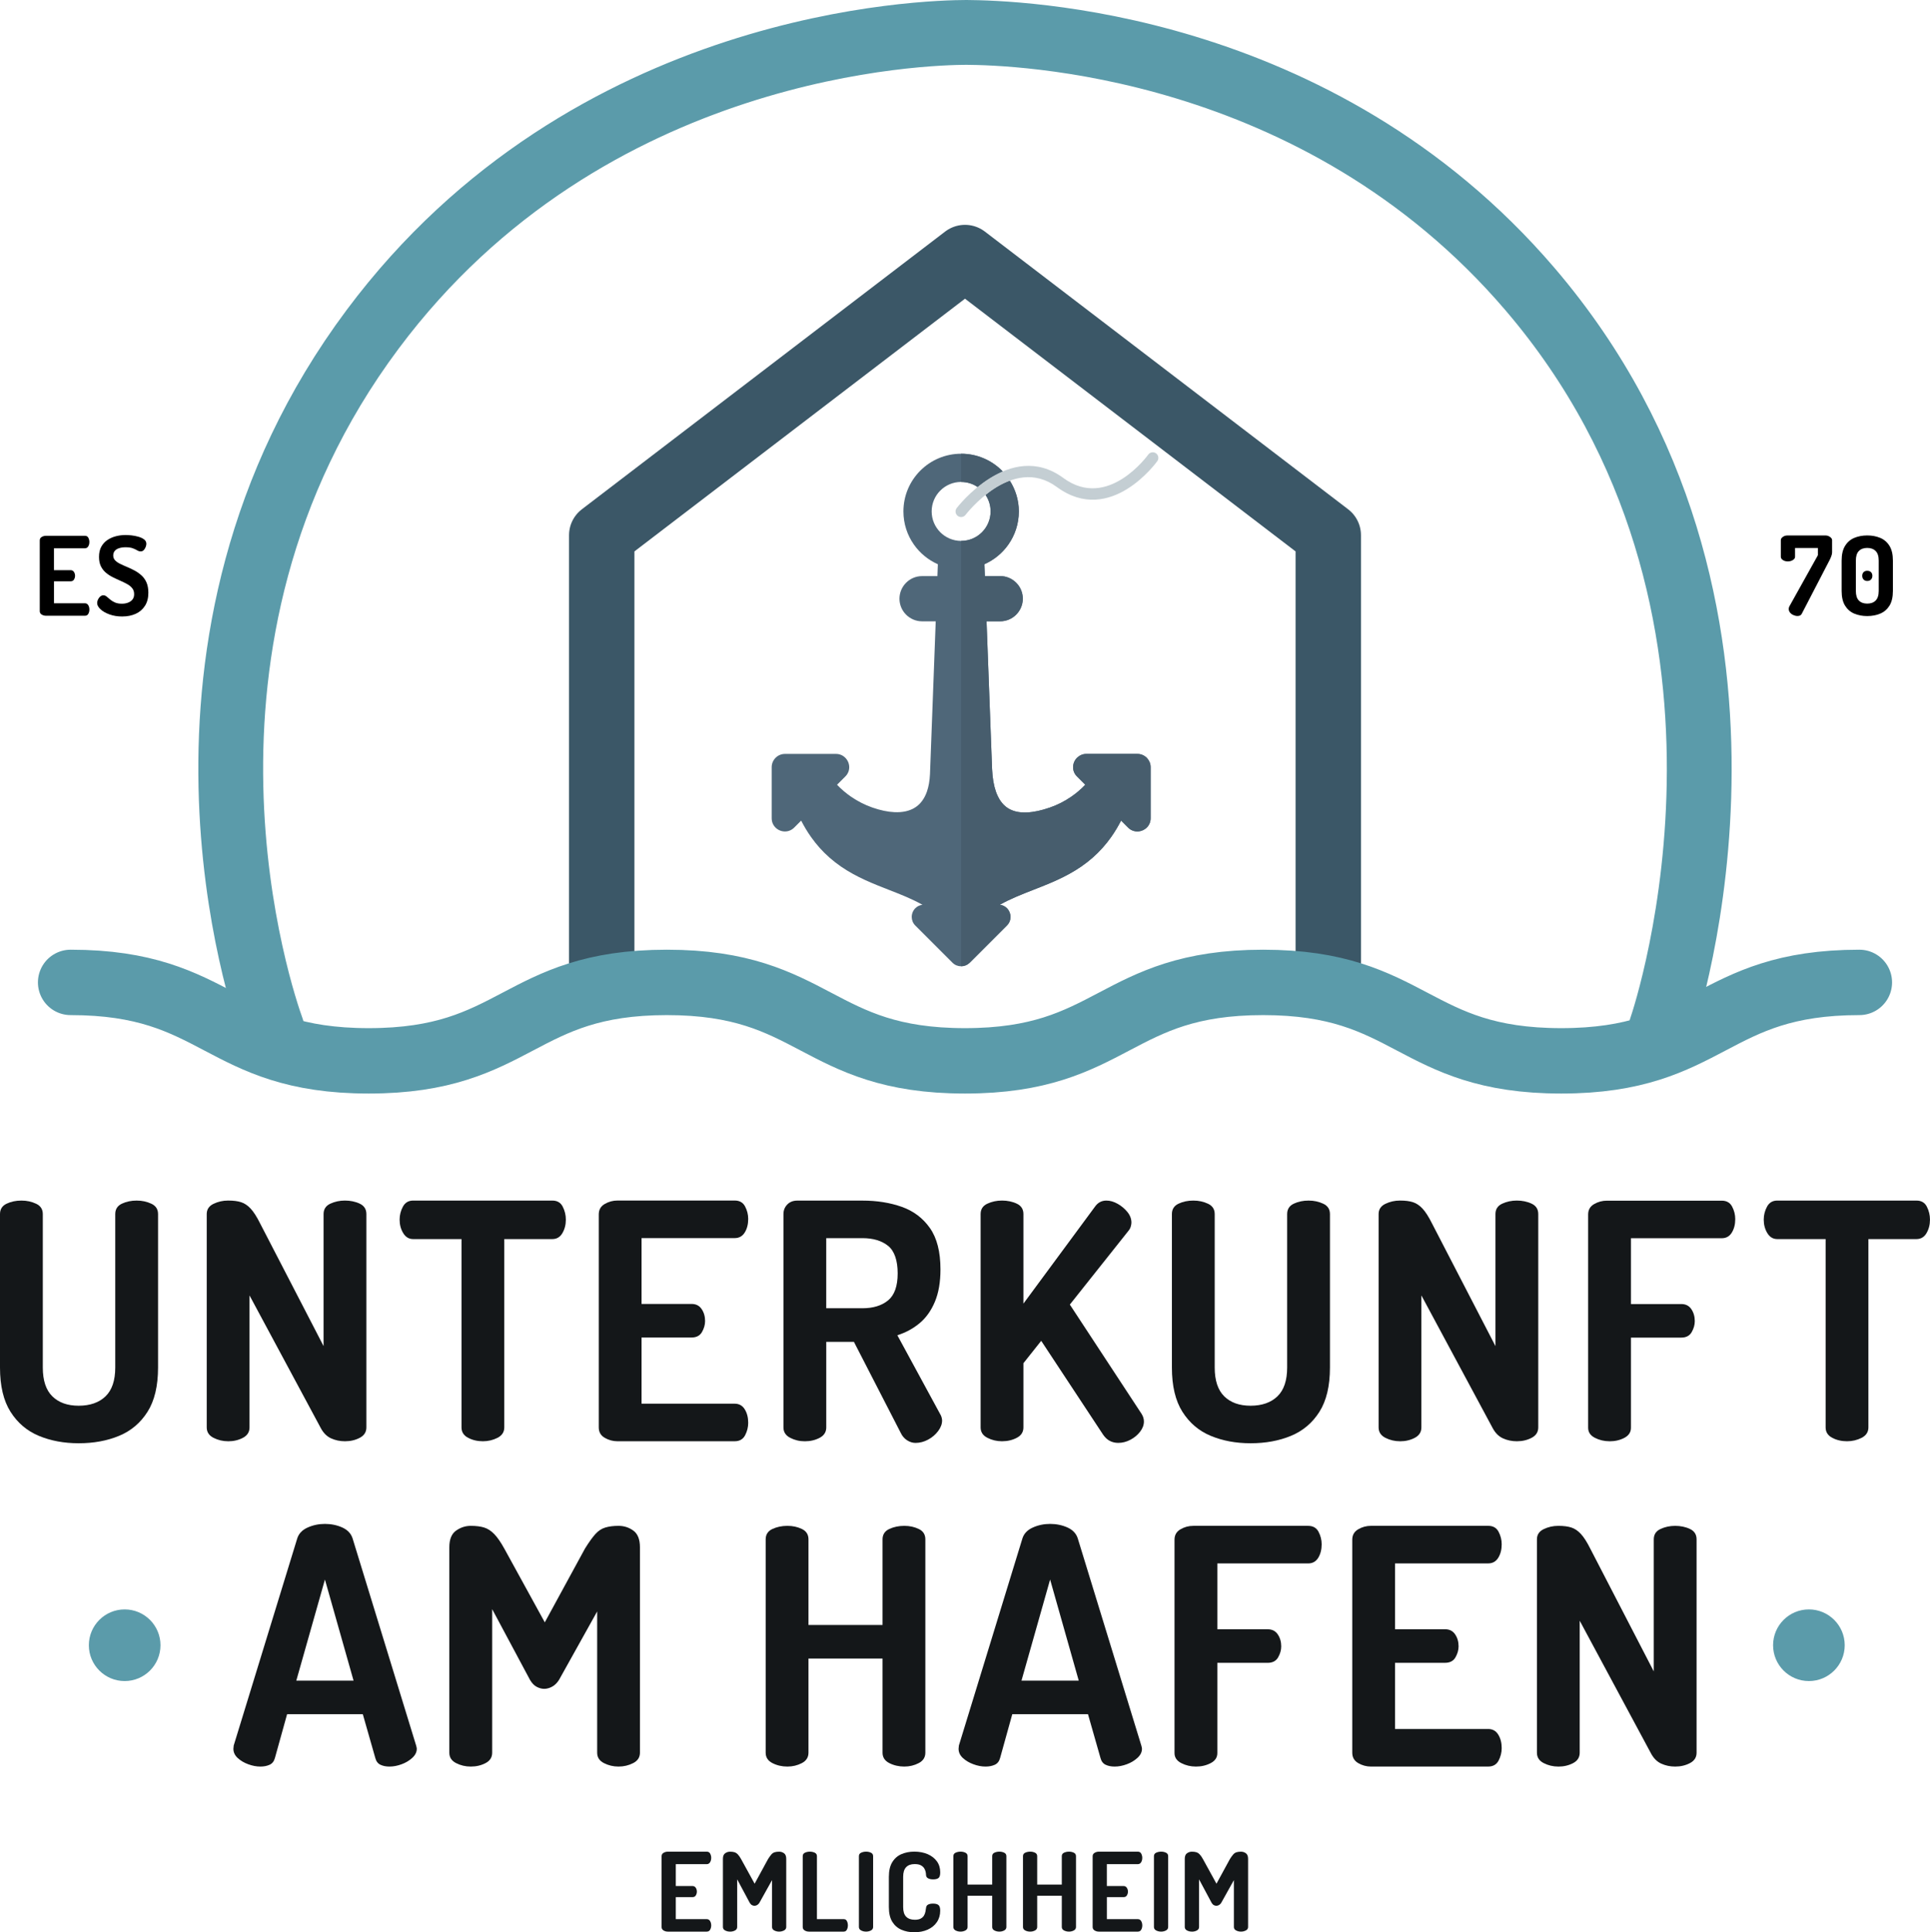
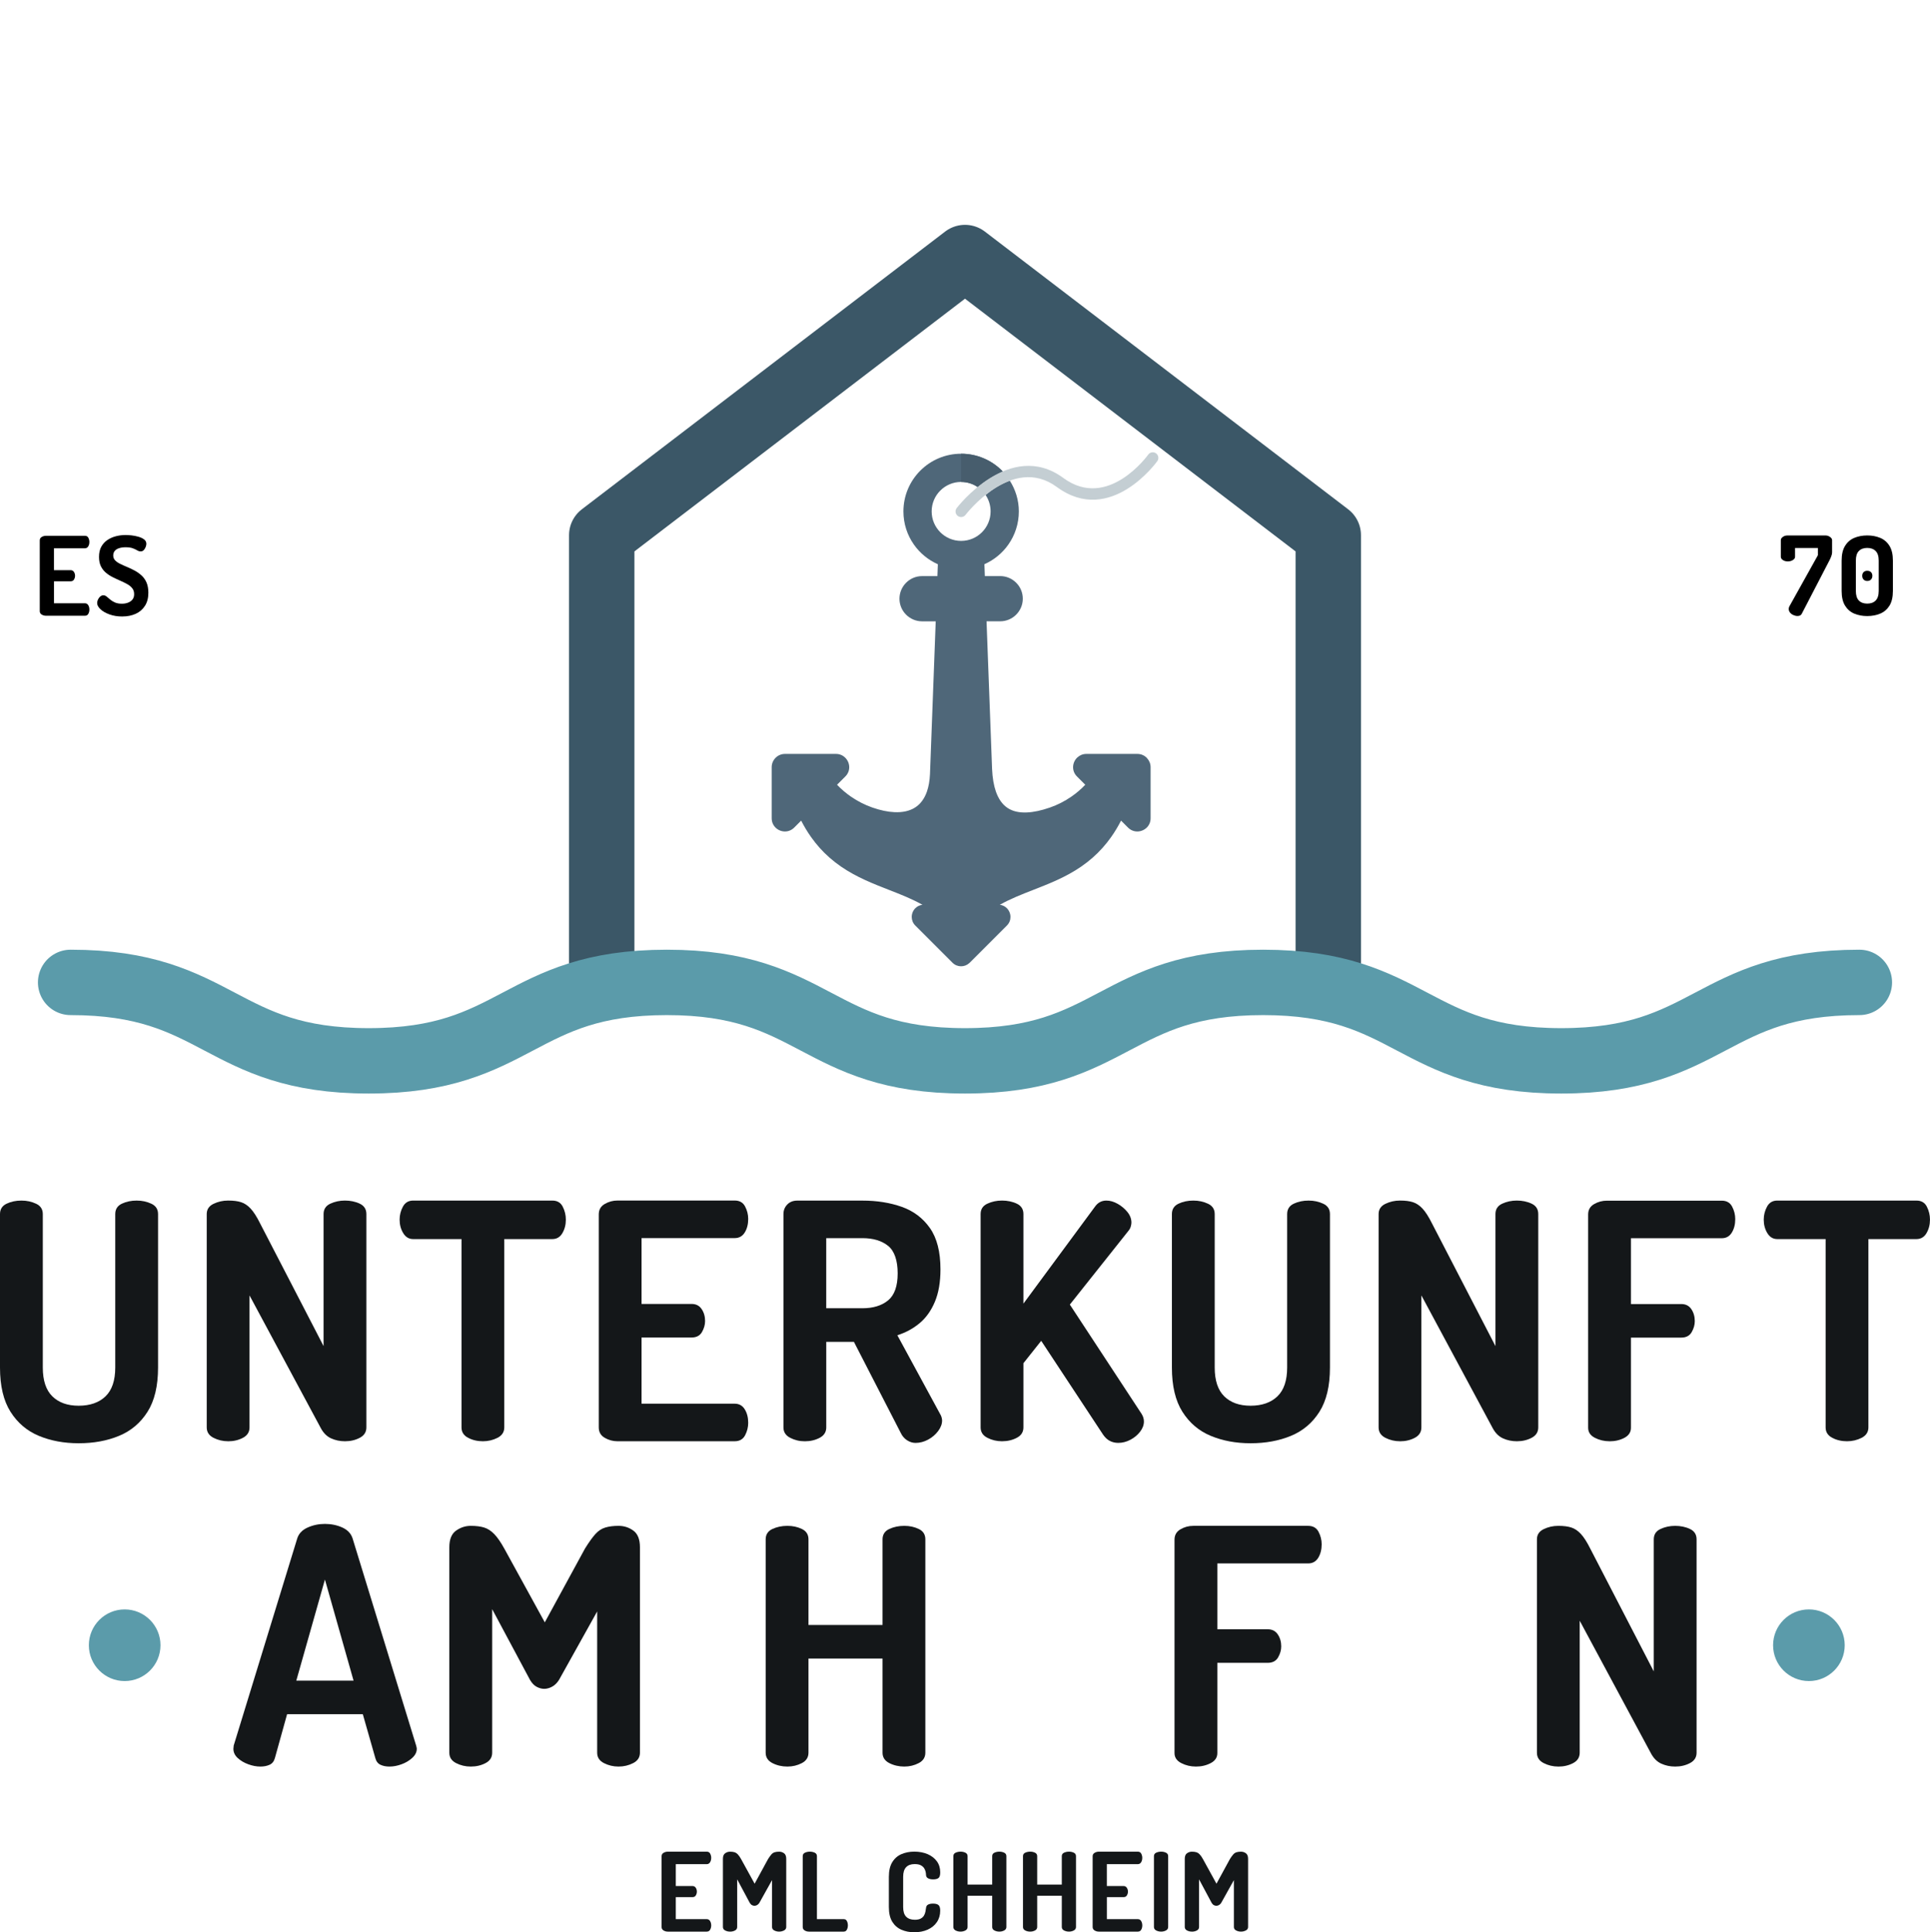
<svg xmlns="http://www.w3.org/2000/svg" id="Ebene_2" viewBox="0 0 784.58 785.31">
  <defs>
    <style>.cls-1{fill:#141719;}.cls-2{stroke:#3b5767;stroke-width:26.58px;}.cls-2,.cls-3{stroke-linejoin:round;}.cls-2,.cls-3,.cls-4{fill:none;stroke-linecap:round;}.cls-5{fill:#4f6779;}.cls-5,.cls-6,.cls-7{fill-rule:evenodd;}.cls-6{fill:#475d6d;}.cls-3{stroke-width:26.34px;}.cls-3,.cls-4{stroke:#5b9baa;}.cls-4{stroke-miterlimit:10;stroke-width:26.58px;}.cls-7{fill:#c4ced3;}.cls-8{fill:#5b9baa;}</style>
  </defs>
  <g id="Ebene_1-2">
    <polyline class="cls-2" points="244.61 395.63 244.61 217.54 392.29 104.67 539.97 217.54 539.97 395.63" />
    <path class="cls-4" d="M28.71,399.27c60.59,0,60.59,31.88,121.19,31.88s60.59-31.88,121.19-31.88,60.6,31.88,121.19,31.88,60.59-31.88,121.19-31.88,60.6,31.88,121.2,31.88,60.6-31.88,121.2-31.88" />
-     <path class="cls-3" d="M110.56,418.21c-3.96-10.89-54.18-156.92,40.91-284.35C239.36,16.1,377.48,13.22,392.86,13.17c19.13.15,142.56,3.16,229.11,104.33,109.97,128.55,55.78,293.28,53.19,300.71" />
    <path d="M18.69,250.25c-.62,0-1.2-.15-1.73-.47s-.8-.78-.8-1.4v-28.75c0-.63.26-1.09.8-1.4.53-.31,1.11-.47,1.73-.47h15.82c.65,0,1.12.26,1.4.8.28.53.42,1.1.42,1.69,0,.71-.15,1.32-.47,1.82-.31.51-.76.76-1.35.76h-12.58v8.89h6.75c.59,0,1.04.23,1.36.69.31.46.47,1,.47,1.62,0,.51-.14,1-.42,1.49-.28.49-.75.73-1.4.73h-6.75v8.93h12.58c.59,0,1.04.26,1.35.76.31.51.47,1.11.47,1.82,0,.59-.14,1.16-.42,1.69-.28.53-.75.8-1.4.8h-15.82Z" />
    <path d="M49.75,250.56c-1.93,0-3.67-.28-5.22-.84s-2.79-1.27-3.69-2.11-1.35-1.69-1.35-2.56c0-.41.11-.87.33-1.36.22-.49.52-.9.91-1.24s.81-.51,1.29-.51.92.17,1.33.51.89.74,1.42,1.2c.53.46,1.18.86,1.95,1.2.77.34,1.72.51,2.84.51.89,0,1.71-.14,2.46-.42.76-.28,1.36-.7,1.82-1.27.46-.56.69-1.29.69-2.18,0-.95-.25-1.75-.76-2.4-.51-.65-1.18-1.22-2.05-1.69-.86-.48-1.79-.93-2.8-1.38-1.01-.44-2.03-.91-3.05-1.42s-1.95-1.11-2.8-1.82c-.84-.71-1.53-1.58-2.05-2.62-.51-1.04-.77-2.31-.77-3.83,0-1.66.32-3.05.95-4.18.64-1.13,1.48-2.04,2.54-2.73,1.05-.69,2.21-1.2,3.49-1.51,1.27-.31,2.55-.47,3.82-.47.68,0,1.49.05,2.42.15s1.87.29,2.8.55c.93.27,1.7.63,2.31,1.09.61.46.91,1.06.91,1.8,0,.32-.08.72-.24,1.2-.16.47-.42.9-.76,1.29-.34.39-.78.58-1.31.58-.47,0-.94-.14-1.4-.42-.46-.28-1.05-.56-1.78-.84-.73-.28-1.71-.42-2.95-.42-1.04,0-1.94.13-2.71.4-.77.26-1.35.64-1.73,1.13-.39.49-.58,1.11-.58,1.85s.26,1.42.78,1.95,1.2,1.01,2.05,1.42c.84.42,1.77.83,2.78,1.25,1.01.41,2.02.9,3.04,1.44,1.03.55,1.96,1.21,2.82,1.98.86.77,1.54,1.73,2.05,2.87.5,1.14.76,2.54.76,4.2,0,2.1-.46,3.87-1.38,5.31-.92,1.43-2.17,2.52-3.75,3.24s-3.4,1.09-5.44,1.09Z" />
    <path d="M730.75,250.36c-.56,0-1.14-.13-1.71-.38-.58-.26-1.03-.6-1.38-1.04-.34-.45-.51-.93-.51-1.47,0-.36.09-.7.26-1.02l11.6-20.8v-2.94h-9.29v3.6c0,.51-.29.94-.89,1.31s-1.28.55-2.05.55-1.44-.18-2-.55-.84-.81-.84-1.31v-6.8c0-.48.26-.9.8-1.29s1.11-.58,1.73-.58h15.78c.56,0,1.12.19,1.68.58.56.39.85.81.85,1.29v5.02c0,.44-.12.99-.36,1.62-.24.64-.51,1.22-.8,1.76l-11.2,21.6c-.3.56-.86.84-1.69.84Z" />
    <path d="M759.06,250.38c-1.95,0-3.72-.33-5.29-1-1.57-.67-2.81-1.75-3.73-3.24-.92-1.5-1.38-3.49-1.38-5.98v-12.31c0-2.49.46-4.48,1.38-5.98.92-1.5,2.16-2.58,3.73-3.25,1.57-.66,3.34-1,5.29-1s3.72.33,5.31,1c1.58.67,2.83,1.75,3.75,3.25s1.38,3.48,1.38,5.98v12.31c0,2.49-.46,4.48-1.38,5.98-.92,1.49-2.17,2.57-3.75,3.24-1.59.66-3.35,1-5.31,1ZM759.06,245.32c1.45,0,2.59-.41,3.42-1.25.83-.83,1.25-2.13,1.25-3.91v-12.31c0-1.78-.41-3.08-1.25-3.91-.83-.83-1.97-1.25-3.42-1.25s-2.58.42-3.4,1.25-1.22,2.13-1.22,3.91v12.31c0,1.78.41,3.08,1.22,3.91.81.83,1.95,1.25,3.4,1.25ZM759.06,236.12c-.62,0-1.12-.2-1.49-.6-.37-.4-.55-.9-.55-1.49s.18-1.12.55-1.49.87-.56,1.49-.56c.65,0,1.16.19,1.54.56s.55.87.55,1.49-.18,1.09-.55,1.49c-.37.4-.88.6-1.54.6Z" />
    <path class="cls-1" d="M271.48,785.05c-.62,0-1.2-.15-1.73-.47-.53-.31-.8-.78-.8-1.4v-28.75c0-.63.27-1.09.8-1.4.53-.31,1.11-.47,1.73-.47h15.82c.65,0,1.12.26,1.4.8s.42,1.1.42,1.69c0,.71-.16,1.32-.47,1.82-.31.51-.76.76-1.35.76h-12.58v8.89h6.75c.59,0,1.04.23,1.36.69.31.46.46,1,.46,1.62,0,.51-.14,1-.42,1.49-.28.49-.75.73-1.4.73h-6.75v8.93h12.58c.59,0,1.04.26,1.35.76.31.51.47,1.11.47,1.82,0,.59-.14,1.16-.42,1.69s-.75.8-1.4.8h-15.82Z" />
    <path class="cls-1" d="M296.77,785.05c-.71,0-1.37-.15-1.98-.47-.61-.31-.91-.78-.91-1.4v-27.73c0-1.07.3-1.81.91-2.24.61-.43,1.27-.64,1.98-.64s1.31.07,1.8.22c.49.15.95.44,1.38.89.43.44.88,1.09,1.35,1.95l5.47,9.95,5.42-9.95c.53-.86,1-1.51,1.4-1.95.4-.45.85-.74,1.36-.89s1.1-.22,1.78-.22c.74,0,1.41.21,2,.64.59.43.89,1.17.89,2.24v27.73c0,.62-.3,1.09-.91,1.4-.61.31-1.27.47-1.97.47s-1.37-.15-1.98-.47c-.61-.31-.91-.78-.91-1.4v-19.06l-5.15,9.24c-.27.42-.58.72-.93.91-.35.19-.71.29-1.07.29-.33,0-.66-.09-1-.27-.34-.18-.64-.49-.91-.93l-5.11-9.55v19.38c0,.62-.3,1.09-.89,1.4-.59.31-1.26.47-2,.47Z" />
    <path class="cls-1" d="M328.85,785.05c-.62,0-1.2-.15-1.73-.47s-.8-.78-.8-1.4v-28.8c0-.65.3-1.12.91-1.4.61-.28,1.27-.42,1.98-.42s1.41.14,2,.42c.59.28.89.75.89,1.4v25.6h10.89c.59,0,1.02.26,1.29.78.26.52.4,1.1.4,1.76,0,.62-.13,1.2-.4,1.73-.27.53-.7.8-1.29.8h-14.13Z" />
-     <path class="cls-1" d="M352.1,785.05c-.74,0-1.42-.15-2.03-.47s-.91-.78-.91-1.4v-28.8c0-.65.3-1.12.91-1.4.61-.28,1.28-.42,2.03-.42s1.36.14,1.95.42c.59.28.89.75.89,1.4v28.8c0,.62-.3,1.09-.89,1.4s-1.25.47-1.95.47Z" />
    <path class="cls-1" d="M371.6,785.31c-1.83,0-3.54-.33-5.11-1-1.57-.67-2.82-1.75-3.75-3.24-.93-1.5-1.4-3.49-1.4-5.98v-12.31c0-2.49.47-4.48,1.4-5.98.93-1.5,2.18-2.58,3.75-3.25,1.57-.66,3.29-1,5.16-1,2.07,0,3.9.35,5.49,1.04,1.58.69,2.83,1.67,3.73,2.91.9,1.24,1.35,2.74,1.35,4.49,0,1.16-.24,1.92-.71,2.29-.48.37-1.2.55-2.18.55-.8,0-1.47-.14-2.02-.42-.55-.28-.84-.75-.87-1.4,0-.36-.05-.78-.15-1.27-.11-.49-.31-.97-.6-1.44-.3-.47-.75-.87-1.36-1.2s-1.44-.49-2.51-.49c-1.51,0-2.67.42-3.47,1.27-.8.84-1.2,2.14-1.2,3.89v12.31c0,1.78.4,3.08,1.22,3.91.81.83,1.99,1.25,3.53,1.25,1.01,0,1.8-.16,2.4-.49.59-.33,1.03-.73,1.31-1.22.28-.49.47-1,.58-1.53.11-.53.18-1.04.25-1.51.06-.71.36-1.19.89-1.44.53-.26,1.18-.38,1.95-.38,1.01,0,1.75.19,2.22.58.47.39.71,1.14.71,2.27,0,1.78-.45,3.34-1.35,4.67-.9,1.33-2.16,2.35-3.76,3.07-1.6.71-3.44,1.06-5.51,1.06Z" />
    <path class="cls-1" d="M390.5,785.05c-.74,0-1.42-.15-2.03-.47s-.91-.78-.91-1.4v-28.8c0-.65.3-1.12.91-1.4.61-.28,1.28-.42,2.03-.42s1.36.14,1.95.42c.59.28.89.75.89,1.4v11.56h10v-11.56c0-.65.3-1.12.91-1.4.61-.28,1.28-.42,2.02-.42s1.36.14,1.95.42c.59.28.89.75.89,1.4v28.8c0,.62-.3,1.09-.89,1.4s-1.25.47-1.95.47-1.41-.15-2.02-.47c-.61-.31-.91-.78-.91-1.4v-12.71h-10v12.71c0,.62-.3,1.09-.89,1.4s-1.25.47-1.95.47Z" />
    <path class="cls-1" d="M418.8,785.05c-.74,0-1.42-.15-2.03-.47s-.91-.78-.91-1.4v-28.8c0-.65.3-1.12.91-1.4.61-.28,1.28-.42,2.03-.42s1.36.14,1.95.42c.59.28.89.75.89,1.4v11.56h10v-11.56c0-.65.3-1.12.91-1.4.61-.28,1.28-.42,2.02-.42s1.36.14,1.95.42c.59.28.89.75.89,1.4v28.8c0,.62-.3,1.09-.89,1.4s-1.25.47-1.95.47-1.41-.15-2.02-.47c-.61-.31-.91-.78-.91-1.4v-12.71h-10v12.71c0,.62-.3,1.09-.89,1.4s-1.25.47-1.95.47Z" />
    <path class="cls-1" d="M446.71,785.05c-.62,0-1.2-.15-1.73-.47s-.8-.78-.8-1.4v-28.75c0-.63.26-1.09.8-1.4.53-.31,1.11-.47,1.73-.47h15.82c.65,0,1.12.26,1.4.8.28.53.42,1.1.42,1.69,0,.71-.15,1.32-.47,1.82-.31.51-.76.76-1.35.76h-12.58v8.89h6.75c.59,0,1.04.23,1.36.69.31.46.47,1,.47,1.62,0,.51-.14,1-.42,1.49-.28.49-.75.73-1.4.73h-6.75v8.93h12.58c.59,0,1.04.26,1.35.76.31.51.47,1.11.47,1.82,0,.59-.14,1.16-.42,1.69-.28.53-.75.8-1.4.8h-15.82Z" />
    <path class="cls-1" d="M472.04,785.05c-.74,0-1.42-.15-2.03-.47s-.91-.78-.91-1.4v-28.8c0-.65.3-1.12.91-1.4.61-.28,1.28-.42,2.03-.42s1.36.14,1.95.42c.59.28.89.75.89,1.4v28.8c0,.62-.3,1.09-.89,1.4s-1.25.47-1.95.47Z" />
    <path class="cls-1" d="M484.52,785.05c-.71,0-1.37-.15-1.98-.47s-.91-.78-.91-1.4v-27.73c0-1.07.3-1.81.91-2.24.61-.43,1.27-.64,1.98-.64s1.31.07,1.8.22c.49.15.95.44,1.38.89.43.44.88,1.09,1.35,1.95l5.47,9.95,5.42-9.95c.53-.86,1-1.51,1.4-1.95.4-.45.85-.74,1.36-.89s1.1-.22,1.78-.22c.74,0,1.41.21,2,.64.59.43.89,1.17.89,2.24v27.73c0,.62-.3,1.09-.91,1.4-.61.31-1.27.47-1.97.47s-1.37-.15-1.98-.47c-.61-.31-.91-.78-.91-1.4v-19.06l-5.15,9.24c-.26.42-.58.72-.93.91s-.71.29-1.06.29c-.33,0-.66-.09-1-.27-.34-.18-.64-.49-.91-.93l-5.11-9.55v19.38c0,.62-.3,1.09-.89,1.4s-1.26.47-2,.47Z" />
    <path class="cls-1" d="M31.98,586.57c-5.98,0-11.37-1.01-16.19-3.01-4.82-2.01-8.65-5.26-11.51-9.77-2.85-4.5-4.28-10.5-4.28-18v-62.36c0-1.96.89-3.37,2.68-4.22,1.78-.85,3.79-1.27,6.02-1.27s4.12.42,5.95,1.27,2.75,2.25,2.75,4.22v62.36c0,5.26,1.29,9.17,3.88,11.71,2.59,2.55,6.16,3.82,10.71,3.82s8.28-1.27,10.91-3.82c2.63-2.54,3.95-6.44,3.95-11.71v-62.36c0-1.96.89-3.37,2.68-4.22s3.79-1.27,6.02-1.27,4.12.42,5.96,1.27c1.83.85,2.74,2.25,2.74,4.22v62.36c0,7.5-1.43,13.49-4.28,18-2.86,4.51-6.71,7.76-11.57,9.77-4.86,2.01-10.33,3.01-16.39,3.01Z" />
    <path class="cls-1" d="M92.74,585.76c-2.14,0-4.13-.47-5.96-1.41-1.83-.94-2.74-2.34-2.74-4.22v-86.71c0-1.88.91-3.26,2.74-4.15,1.83-.89,3.81-1.34,5.96-1.34s3.9.22,5.28.67c1.38.45,2.68,1.31,3.88,2.61,1.2,1.29,2.48,3.28,3.81,5.95l25.83,49.92v-53.66c0-1.96.91-3.37,2.74-4.22,1.83-.85,3.81-1.27,5.96-1.27s4.24.42,6.02,1.27,2.68,2.25,2.68,4.22v86.71c0,1.87-.89,3.28-2.68,4.22s-3.79,1.41-6.02,1.41c-2.05,0-3.95-.4-5.69-1.2s-3.14-2.23-4.21-4.28l-28.91-53.8v53.66c0,1.87-.89,3.28-2.68,4.22-1.79.94-3.79,1.41-6.02,1.41Z" />
    <path class="cls-1" d="M196.31,585.76c-2.23,0-4.24-.47-6.02-1.41-1.79-.94-2.68-2.34-2.68-4.22v-76.54h-19.67c-1.7,0-3.03-.8-4.02-2.41-.98-1.61-1.47-3.44-1.47-5.49,0-1.87.45-3.63,1.34-5.28.89-1.65,2.27-2.47,4.15-2.47h56.61c1.96,0,3.37.82,4.21,2.47s1.27,3.41,1.27,5.28c0,2.05-.47,3.88-1.41,5.49-.94,1.6-2.3,2.41-4.08,2.41h-19.54v76.54c0,1.87-.91,3.28-2.74,4.22s-3.81,1.41-5.96,1.41Z" />
    <path class="cls-1" d="M251.04,585.76c-1.87,0-3.61-.47-5.22-1.41-1.61-.94-2.41-2.34-2.41-4.22v-86.58c0-1.88.8-3.28,2.41-4.22,1.6-.94,3.34-1.41,5.22-1.41h47.64c1.96,0,3.37.8,4.21,2.41.85,1.61,1.27,3.3,1.27,5.09,0,2.14-.47,3.97-1.41,5.49s-2.3,2.28-4.08,2.28h-37.87v26.76h20.34c1.79,0,3.15.69,4.08,2.07.94,1.38,1.41,3.01,1.41,4.88,0,1.52-.43,3.01-1.27,4.48-.85,1.47-2.25,2.21-4.22,2.21h-20.34v26.9h37.87c1.78,0,3.15.76,4.08,2.28.94,1.52,1.41,3.34,1.41,5.49,0,1.79-.43,3.48-1.27,5.08-.85,1.61-2.25,2.41-4.21,2.41h-47.64Z" />
    <path class="cls-1" d="M372.15,586.43c-1.16,0-2.3-.36-3.41-1.07-1.12-.72-1.99-1.74-2.61-3.08l-19-36.93h-11.24v34.79c0,1.87-.89,3.28-2.68,4.22-1.79.94-3.79,1.41-6.02,1.41s-4.13-.47-5.96-1.41c-1.83-.94-2.74-2.34-2.74-4.22v-86.71c0-1.52.51-2.81,1.54-3.88,1.03-1.07,2.39-1.6,4.08-1.6h26.5c5.89,0,11.22.85,15.99,2.54s8.59,4.57,11.44,8.63c2.85,4.06,4.28,9.65,4.28,16.79,0,5.18-.76,9.57-2.28,13.18s-3.59,6.51-6.22,8.7c-2.63,2.19-5.64,3.82-9.03,4.88l17.66,32.52c.18.36.31.74.4,1.14.09.4.13.74.13,1,0,1.43-.54,2.86-1.6,4.28-1.07,1.43-2.43,2.59-4.08,3.48s-3.37,1.34-5.15,1.34ZM335.88,531.7h14.72c4.37,0,7.85-1.07,10.44-3.21,2.59-2.14,3.88-5.8,3.88-10.97s-1.29-9.08-3.88-11.17c-2.59-2.09-6.07-3.14-10.44-3.14h-14.72v28.5Z" />
    <path class="cls-1" d="M407.34,585.76c-2.14,0-4.13-.47-5.96-1.41-1.83-.94-2.74-2.34-2.74-4.22v-86.71c0-1.96.91-3.37,2.74-4.22,1.83-.85,3.81-1.27,5.96-1.27s4.24.42,6.02,1.27c1.78.85,2.68,2.25,2.68,4.22v36.4l29.04-39.34c1.16-1.69,2.72-2.54,4.69-2.54,1.52,0,3.05.45,4.62,1.34,1.56.89,2.88,2.01,3.95,3.34s1.6,2.77,1.6,4.28c0,.45-.09.98-.27,1.6-.18.63-.49,1.21-.94,1.74l-23.82,29.97,29.17,44.43c.62.98.94,2.01.94,3.08,0,1.42-.51,2.81-1.54,4.15-1.03,1.34-2.34,2.43-3.95,3.28-1.6.85-3.26,1.27-4.95,1.27-1.25,0-2.39-.27-3.41-.8-1.03-.53-1.94-1.38-2.74-2.54l-25.16-38.14-7.23,9.1v26.09c0,1.87-.89,3.28-2.68,4.22-1.79.94-3.79,1.41-6.02,1.41Z" />
    <path class="cls-1" d="M508.38,586.57c-5.98,0-11.37-1.01-16.19-3.01s-8.65-5.26-11.51-9.77c-2.85-4.5-4.28-10.5-4.28-18v-62.36c0-1.96.89-3.37,2.68-4.22,1.78-.85,3.79-1.27,6.02-1.27s4.12.42,5.95,1.27,2.75,2.25,2.75,4.22v62.36c0,5.26,1.29,9.17,3.88,11.71,2.59,2.55,6.16,3.82,10.71,3.82s8.28-1.27,10.91-3.82c2.63-2.54,3.95-6.44,3.95-11.71v-62.36c0-1.96.89-3.37,2.68-4.22s3.79-1.27,6.02-1.27,4.12.42,5.96,1.27c1.83.85,2.74,2.25,2.74,4.22v62.36c0,7.5-1.43,13.49-4.28,18-2.86,4.51-6.71,7.76-11.57,9.77-4.86,2.01-10.33,3.01-16.39,3.01Z" />
    <path class="cls-1" d="M569.13,585.76c-2.14,0-4.13-.47-5.96-1.41-1.83-.94-2.74-2.34-2.74-4.22v-86.71c0-1.88.91-3.26,2.74-4.15,1.83-.89,3.81-1.34,5.96-1.34s3.9.22,5.28.67c1.38.45,2.68,1.31,3.88,2.61,1.2,1.29,2.48,3.28,3.81,5.95l25.83,49.92v-53.66c0-1.96.91-3.37,2.74-4.22s3.81-1.27,5.96-1.27,4.24.42,6.02,1.27c1.79.85,2.68,2.25,2.68,4.22v86.71c0,1.87-.89,3.28-2.68,4.22-1.79.94-3.79,1.41-6.02,1.41-2.05,0-3.95-.4-5.69-1.2-1.74-.8-3.14-2.23-4.21-4.28l-28.91-53.8v53.66c0,1.87-.89,3.28-2.68,4.22-1.79.94-3.79,1.41-6.02,1.41Z" />
    <path class="cls-1" d="M750.85,585.76c-2.23,0-4.24-.47-6.02-1.41-1.79-.94-2.68-2.34-2.68-4.22v-76.54h-19.67c-1.7,0-3.03-.8-4.02-2.41-.98-1.61-1.47-3.44-1.47-5.49,0-1.87.45-3.63,1.34-5.28.89-1.65,2.27-2.47,4.15-2.47h56.61c1.96,0,3.37.82,4.21,2.47s1.27,3.41,1.27,5.28c0,2.05-.47,3.88-1.41,5.49-.94,1.6-2.3,2.41-4.08,2.41h-19.54v76.54c0,1.87-.91,3.28-2.74,4.22s-3.81,1.41-5.96,1.41Z" />
    <path class="cls-1" d="M105.85,717.97c-1.61,0-3.26-.31-4.95-.94-1.7-.62-3.12-1.47-4.28-2.54s-1.74-2.32-1.74-3.75c0-.26.04-.71.13-1.34l25.83-84.17c.62-1.96,2.03-3.43,4.22-4.41,2.18-.98,4.53-1.47,7.03-1.47s4.95.49,7.09,1.47,3.52,2.45,4.15,4.41l25.83,84.17c.18.63.27,1.07.27,1.34,0,1.34-.6,2.57-1.81,3.68-1.21,1.12-2.66,1.99-4.35,2.61-1.69.63-3.34.94-4.95.94-1.43,0-2.66-.25-3.68-.74-1.03-.49-1.72-1.41-2.07-2.74l-5.08-17.8h-30.78l-4.95,17.8c-.36,1.34-1.07,2.25-2.14,2.74-1.07.49-2.32.74-3.75.74ZM120.44,683.05h23.29l-11.64-41.09-11.64,41.09Z" />
    <path class="cls-1" d="M191.36,717.97c-2.14,0-4.13-.47-5.96-1.41-1.83-.94-2.74-2.34-2.74-4.22v-83.5c0-3.21.91-5.46,2.74-6.76,1.83-1.29,3.81-1.94,5.96-1.94s3.95.22,5.42.67,2.85,1.34,4.15,2.68c1.29,1.34,2.65,3.3,4.08,5.89l16.46,29.98,16.33-29.98c1.6-2.58,3.01-4.55,4.22-5.89,1.2-1.34,2.56-2.23,4.08-2.68,1.52-.45,3.3-.67,5.35-.67,2.23,0,4.24.64,6.02,1.94,1.78,1.29,2.68,3.55,2.68,6.76v83.5c0,1.87-.91,3.28-2.74,4.22-1.83.94-3.81,1.41-5.96,1.41s-4.13-.47-5.95-1.41c-1.83-.94-2.74-2.34-2.74-4.22v-57.41l-15.52,27.84c-.8,1.25-1.74,2.17-2.81,2.74-1.07.58-2.14.87-3.21.87-.98,0-1.99-.27-3.01-.8-1.03-.53-1.94-1.47-2.74-2.81l-15.39-28.77v58.34c0,1.87-.89,3.28-2.68,4.22-1.79.94-3.79,1.41-6.02,1.41Z" />
    <path class="cls-1" d="M320.09,717.97c-2.23,0-4.26-.47-6.09-1.41-1.83-.94-2.74-2.34-2.74-4.22v-86.71c0-1.96.91-3.37,2.74-4.22,1.83-.85,3.86-1.27,6.09-1.27s4.1.42,5.89,1.27c1.78.85,2.68,2.25,2.68,4.22v34.79h30.11v-34.79c0-1.96.91-3.37,2.74-4.22,1.83-.85,3.86-1.27,6.09-1.27s4.1.42,5.89,1.27c1.79.85,2.68,2.25,2.68,4.22v86.71c0,1.87-.89,3.28-2.68,4.22-1.79.94-3.75,1.41-5.89,1.41s-4.26-.47-6.09-1.41c-1.83-.94-2.74-2.34-2.74-4.22v-38.27h-30.11v38.27c0,1.87-.89,3.28-2.68,4.22-1.79.94-3.75,1.41-5.89,1.41Z" />
-     <path class="cls-1" d="M400.65,717.97c-1.61,0-3.26-.31-4.95-.94-1.7-.62-3.12-1.47-4.28-2.54-1.16-1.07-1.74-2.32-1.74-3.75,0-.26.04-.71.13-1.34l25.83-84.17c.62-1.96,2.03-3.43,4.22-4.41,2.18-.98,4.53-1.47,7.03-1.47s4.95.49,7.09,1.47,3.52,2.45,4.15,4.41l25.83,84.17c.18.63.27,1.07.27,1.34,0,1.34-.6,2.57-1.81,3.68-1.21,1.12-2.66,1.99-4.35,2.61-1.69.63-3.34.94-4.95.94-1.43,0-2.66-.25-3.68-.74-1.03-.49-1.72-1.41-2.07-2.74l-5.08-17.8h-30.78l-4.95,17.8c-.36,1.34-1.07,2.25-2.14,2.74-1.07.49-2.32.74-3.75.74ZM415.24,683.05h23.29l-11.64-41.09-11.64,41.09Z" />
    <path class="cls-1" d="M486.16,717.97c-2.14,0-4.13-.47-5.96-1.41-1.83-.94-2.74-2.3-2.74-4.08v-86.71c0-1.88.8-3.28,2.41-4.22,1.6-.94,3.34-1.41,5.22-1.41h46.7c1.96,0,3.37.8,4.22,2.41.85,1.61,1.27,3.3,1.27,5.09,0,2.14-.47,3.97-1.4,5.49-.94,1.52-2.3,2.28-4.08,2.28h-36.93v26.76h20.48c1.78,0,3.15.69,4.08,2.07.94,1.38,1.41,3.01,1.41,4.88,0,1.52-.42,3.01-1.27,4.48-.85,1.47-2.25,2.21-4.22,2.21h-20.48v36.67c0,1.79-.89,3.14-2.68,4.08-1.79.94-3.79,1.41-6.02,1.41Z" />
-     <path class="cls-1" d="M557.35,717.97c-1.87,0-3.61-.47-5.22-1.41-1.61-.94-2.41-2.34-2.41-4.22v-86.58c0-1.88.8-3.28,2.41-4.22,1.6-.94,3.34-1.41,5.22-1.41h47.64c1.96,0,3.37.8,4.21,2.41.85,1.61,1.27,3.3,1.27,5.09,0,2.14-.47,3.97-1.41,5.49-.94,1.52-2.3,2.28-4.08,2.28h-37.87v26.76h20.34c1.79,0,3.15.69,4.08,2.07.94,1.38,1.41,3.01,1.41,4.88,0,1.52-.43,3.01-1.27,4.48-.85,1.47-2.25,2.21-4.22,2.21h-20.34v26.9h37.87c1.78,0,3.15.76,4.08,2.28.94,1.52,1.41,3.34,1.41,5.49,0,1.79-.43,3.48-1.27,5.08-.85,1.61-2.25,2.41-4.21,2.41h-47.64Z" />
    <path class="cls-1" d="M633.49,717.97c-2.14,0-4.13-.47-5.96-1.41-1.83-.94-2.74-2.34-2.74-4.22v-86.71c0-1.88.91-3.26,2.74-4.15,1.83-.89,3.81-1.34,5.96-1.34s3.9.22,5.28.67,2.68,1.31,3.88,2.61c1.2,1.29,2.48,3.28,3.81,5.95l25.83,49.92v-53.66c0-1.96.91-3.37,2.74-4.22,1.83-.85,3.81-1.27,5.96-1.27s4.24.42,6.02,1.27c1.79.85,2.68,2.25,2.68,4.22v86.71c0,1.87-.89,3.28-2.68,4.22-1.79.94-3.79,1.41-6.02,1.41-2.05,0-3.95-.4-5.69-1.2s-3.14-2.23-4.21-4.28l-28.91-53.8v53.66c0,1.87-.89,3.28-2.68,4.22-1.79.94-3.79,1.41-6.02,1.41Z" />
    <circle class="cls-8" cx="50.68" cy="668.66" r="14.56" />
    <circle class="cls-8" cx="735.35" cy="668.66" r="14.56" />
    <path class="cls-1" d="M654.3,585.76c-2.14,0-4.13-.47-5.95-1.4-1.83-.94-2.74-2.29-2.74-4.08v-86.69c0-1.88.8-3.28,2.41-4.21,1.61-.94,3.34-1.4,5.22-1.4h46.69c1.96,0,3.36.8,4.21,2.41.85,1.61,1.27,3.3,1.27,5.09,0,2.14-.47,3.97-1.4,5.48s-2.29,2.28-4.08,2.28h-36.92v26.75h20.47c1.78,0,3.14.69,4.08,2.07.93,1.38,1.4,3.01,1.4,4.88,0,1.52-.42,3.01-1.27,4.48-.85,1.47-2.26,2.21-4.21,2.21h-20.47v36.66c0,1.78-.89,3.14-2.67,4.08s-3.79,1.4-6.02,1.4Z" />
    <path class="cls-5" d="M466.18,307.99c-.97-.97-2.31-1.58-3.79-1.58h-20.78c-1.43,0-2.67.55-3.61,1.41-.06.05-.11.1-.17.15-.5.5-.9,1.1-1.18,1.76-.27.66-.42,1.36-.42,2.08,0,1.32.48,2.67,1.58,3.76l3.37,3.37c-1.71,1.81-3.64,3.45-5.71,4.87-2.7,1.86-5.63,3.34-8.65,4.39-3.51,1.22-6.62,1.88-9.34,2-3.25.15-5.91-.49-7.97-1.89-2.06-1.4-3.61-3.61-4.66-6.61-.87-2.51-1.39-5.56-1.55-9.14h0l-2.25-60.05h5.55c2.53,0,4.83-1.03,6.49-2.7,1.66-1.66,2.7-3.96,2.7-6.49h0c0-2.53-1.03-4.83-2.7-6.49-1.66-1.66-3.96-2.7-6.49-2.7h-6.24l-.18-4.82c3.93-1.73,7.29-4.51,9.73-7.98,2.69-3.82,4.27-8.47,4.27-13.48,0-4.6-1.37-8.86-3.66-12.48-3.72,1.37-7.08,3.53-9.87,5.77,1.3,1.91,2.05,4.22,2.05,6.71,0,3.31-1.34,6.3-3.51,8.47-2.17,2.17-5.16,3.51-8.47,3.51s-6.31-1.34-8.47-3.51-3.51-5.16-3.51-8.47,1.34-6.31,3.51-8.47c2.17-2.17,5.16-3.51,8.47-3.51,2.49,0,4.81.76,6.72,2.07,2.87-2.33,6.33-4.63,10.19-6.28-.12-.12-.2-.27-.32-.39-4.25-4.25-10.11-6.87-16.59-6.87s-12.35,2.63-16.59,6.87c-4.25,4.25-6.87,10.11-6.87,16.59,0,5.01,1.58,9.67,4.27,13.48,2.44,3.47,5.8,6.24,9.73,7.98l-.18,4.82h-6.24c-2.53,0-4.83,1.03-6.49,2.7-1.66,1.66-2.7,3.96-2.7,6.49h0c0,2.53,1.03,4.83,2.7,6.49s3.96,2.7,6.49,2.7h5.55l-2.33,62.05v.04c-.13,2.75-.55,5.11-1.24,7.09-1.06,3.04-2.75,5.21-4.93,6.56-2.23,1.38-5.04,1.97-8.28,1.82-2.73-.12-5.75-.76-8.97-1.88-3.02-1.05-5.95-2.54-8.65-4.39-2.07-1.43-4-3.06-5.71-4.87l3.37-3.37c1.1-1.1,1.58-2.44,1.58-3.76,0-.72-.15-1.42-.42-2.08-.28-.66-.68-1.26-1.18-1.76-.95-.95-2.25-1.56-3.77-1.56h0s-20.78,0-20.78,0h0s0,0,0,0h0c-1.48,0-2.83.61-3.79,1.58h0c-.97.98-1.58,2.32-1.58,3.79h0s0,0,0,0v20.78c0,1.53.6,2.82,1.54,3.76h0s0,.01,0,.01h0c.51.51,1.11.91,1.76,1.18.66.27,1.37.42,2.08.42,1.33,0,2.68-.49,3.76-1.57l2.84-2.84c1.2,2.34,2.54,4.59,4.06,6.72,2.15,3.03,4.64,5.85,7.55,8.39,2.98,2.61,6.13,4.73,9.44,6.55,3.26,1.8,6.69,3.32,10.24,4.75,1.6.65,3,1.19,4.37,1.73,4.79,1.87,9.41,3.67,13.64,6.07-1.18.14-2.16.66-2.89,1.39h0c-.48.48-.85,1.05-1.1,1.67-.24.6-.37,1.26-.36,1.92.01,1.23.47,2.47,1.44,3.44l15.12,15.12h0s0,0,0,0c.97.97,2.24,1.45,3.5,1.45,1.2,0,2.39-.43,3.34-1.3.06-.05.11-.1.17-.15l15.12-15.12c1-1,1.45-2.25,1.45-3.49,0-.65-.13-1.3-.39-1.91-.25-.61-.62-1.18-1.08-1.64h0c-.74-.73-1.71-1.25-2.86-1.39,4.23-2.39,8.84-4.19,13.62-6.06,1.37-.54,2.77-1.08,4.37-1.73,3.55-1.43,6.98-2.95,10.24-4.75,3.31-1.82,6.47-3.94,9.44-6.55,2.91-2.55,5.4-5.36,7.55-8.39,1.52-2.14,2.86-4.39,4.06-6.72l2.84,2.84c1.09,1.09,2.44,1.57,3.77,1.57.71,0,1.42-.15,2.08-.42.66-.27,1.26-.67,1.77-1.17.94-.94,1.55-2.24,1.55-3.77v-20.78c0-1.39-.54-2.66-1.42-3.62-.05-.06-.1-.11-.15-.17Z" />
    <path class="cls-6" d="M407.63,191.67c-.12-.12-.2-.27-.32-.39-4.25-4.25-10.11-6.87-16.59-6.87v11.48c2.49,0,4.81.76,6.72,2.07,2.87-2.34,6.33-4.63,10.19-6.28Z" />
-     <path class="cls-6" d="M466.18,307.99c-.97-.97-2.31-1.58-3.79-1.58h-20.78c-1.43,0-2.67.55-3.61,1.41-.06.05-.11.1-.17.15-.5.5-.9,1.1-1.18,1.76-.27.66-.42,1.36-.42,2.08,0,1.32.48,2.67,1.58,3.76l3.37,3.37c-1.71,1.81-3.64,3.45-5.71,4.87-2.7,1.86-5.63,3.34-8.65,4.39-3.51,1.22-6.62,1.88-9.34,2-3.25.15-5.91-.49-7.97-1.89-2.06-1.4-3.61-3.61-4.66-6.61-.87-2.51-1.39-5.56-1.55-9.14h0l-2.25-60.05h5.55c2.53,0,4.83-1.03,6.49-2.7,1.66-1.66,2.7-3.96,2.7-6.49h0c0-2.53-1.03-4.83-2.7-6.49-1.66-1.66-3.96-2.7-6.49-2.7h-6.24l-.18-4.82c3.93-1.73,7.29-4.51,9.73-7.98,2.69-3.82,4.27-8.47,4.27-13.48,0-4.6-1.37-8.86-3.66-12.48-3.72,1.37-7.08,3.53-9.87,5.77,1.3,1.91,2.05,4.22,2.05,6.71,0,3.31-1.34,6.3-3.51,8.47-2.17,2.17-5.16,3.51-8.47,3.51v172.87h0c1.2,0,2.39-.43,3.34-1.3.06-.05.11-.1.17-.15l15.12-15.12c1-1,1.45-2.25,1.45-3.49,0-.65-.13-1.3-.39-1.91-.25-.61-.62-1.18-1.08-1.64h0c-.74-.73-1.71-1.25-2.86-1.39,4.23-2.39,8.84-4.19,13.62-6.06,1.37-.54,2.77-1.08,4.37-1.73,3.55-1.43,6.98-2.95,10.24-4.75,3.31-1.82,6.47-3.94,9.44-6.55,2.91-2.55,5.4-5.36,7.55-8.39,1.52-2.14,2.86-4.39,4.06-6.72h0s2.84,2.84,2.84,2.84c1.09,1.09,2.44,1.57,3.77,1.57.71,0,1.42-.15,2.08-.42.66-.27,1.26-.67,1.77-1.17.94-.94,1.55-2.24,1.55-3.77v-20.78c0-1.39-.54-2.66-1.42-3.62-.05-.06-.1-.11-.15-.17Z" />
    <path id="_386861560" class="cls-7" d="M392.51,209.26c-.76.99-2.19,1.17-3.18.41-.99-.76-1.17-2.19-.41-3.18.06-.08,21.55-28.25,43.36-12.22,18.16,13.35,34.45-9.45,34.5-9.51.73-1.01,2.15-1.24,3.17-.51,1.01.73,1.24,2.15.51,3.17-.05.08-18.98,26.58-40.85,10.5-18.22-13.4-37.04,11.26-37.1,11.33h0Z" />
  </g>
</svg>